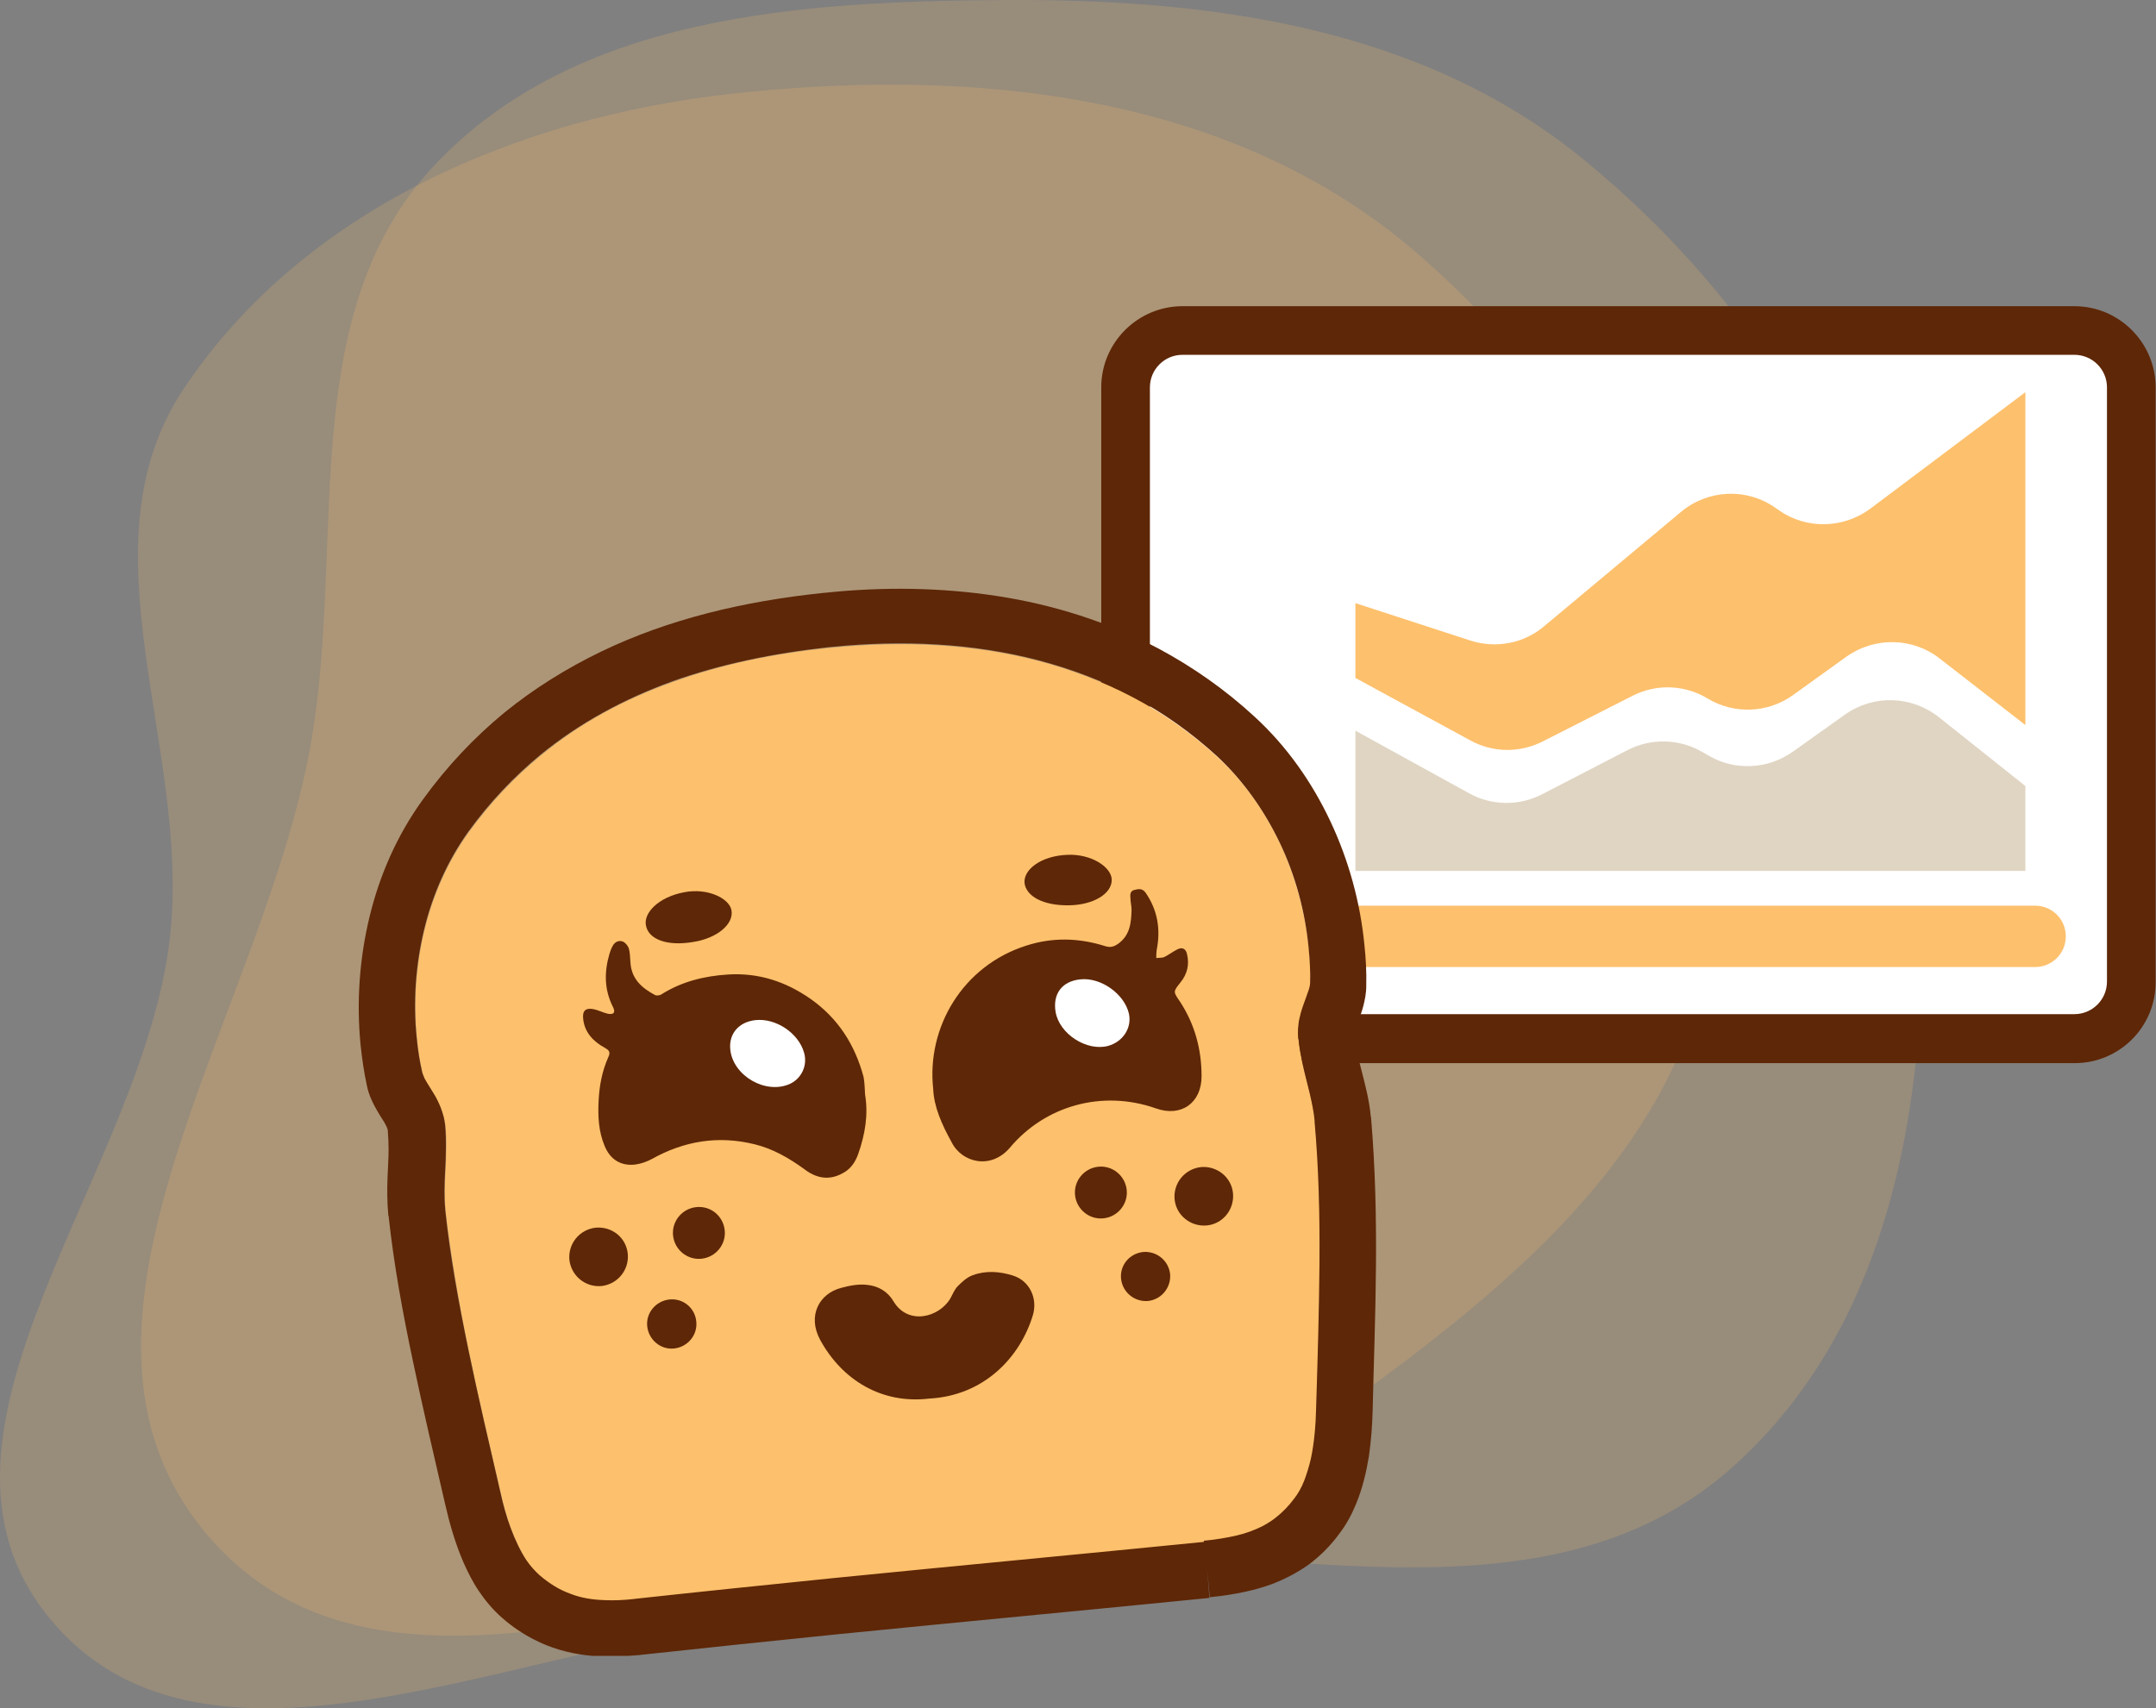
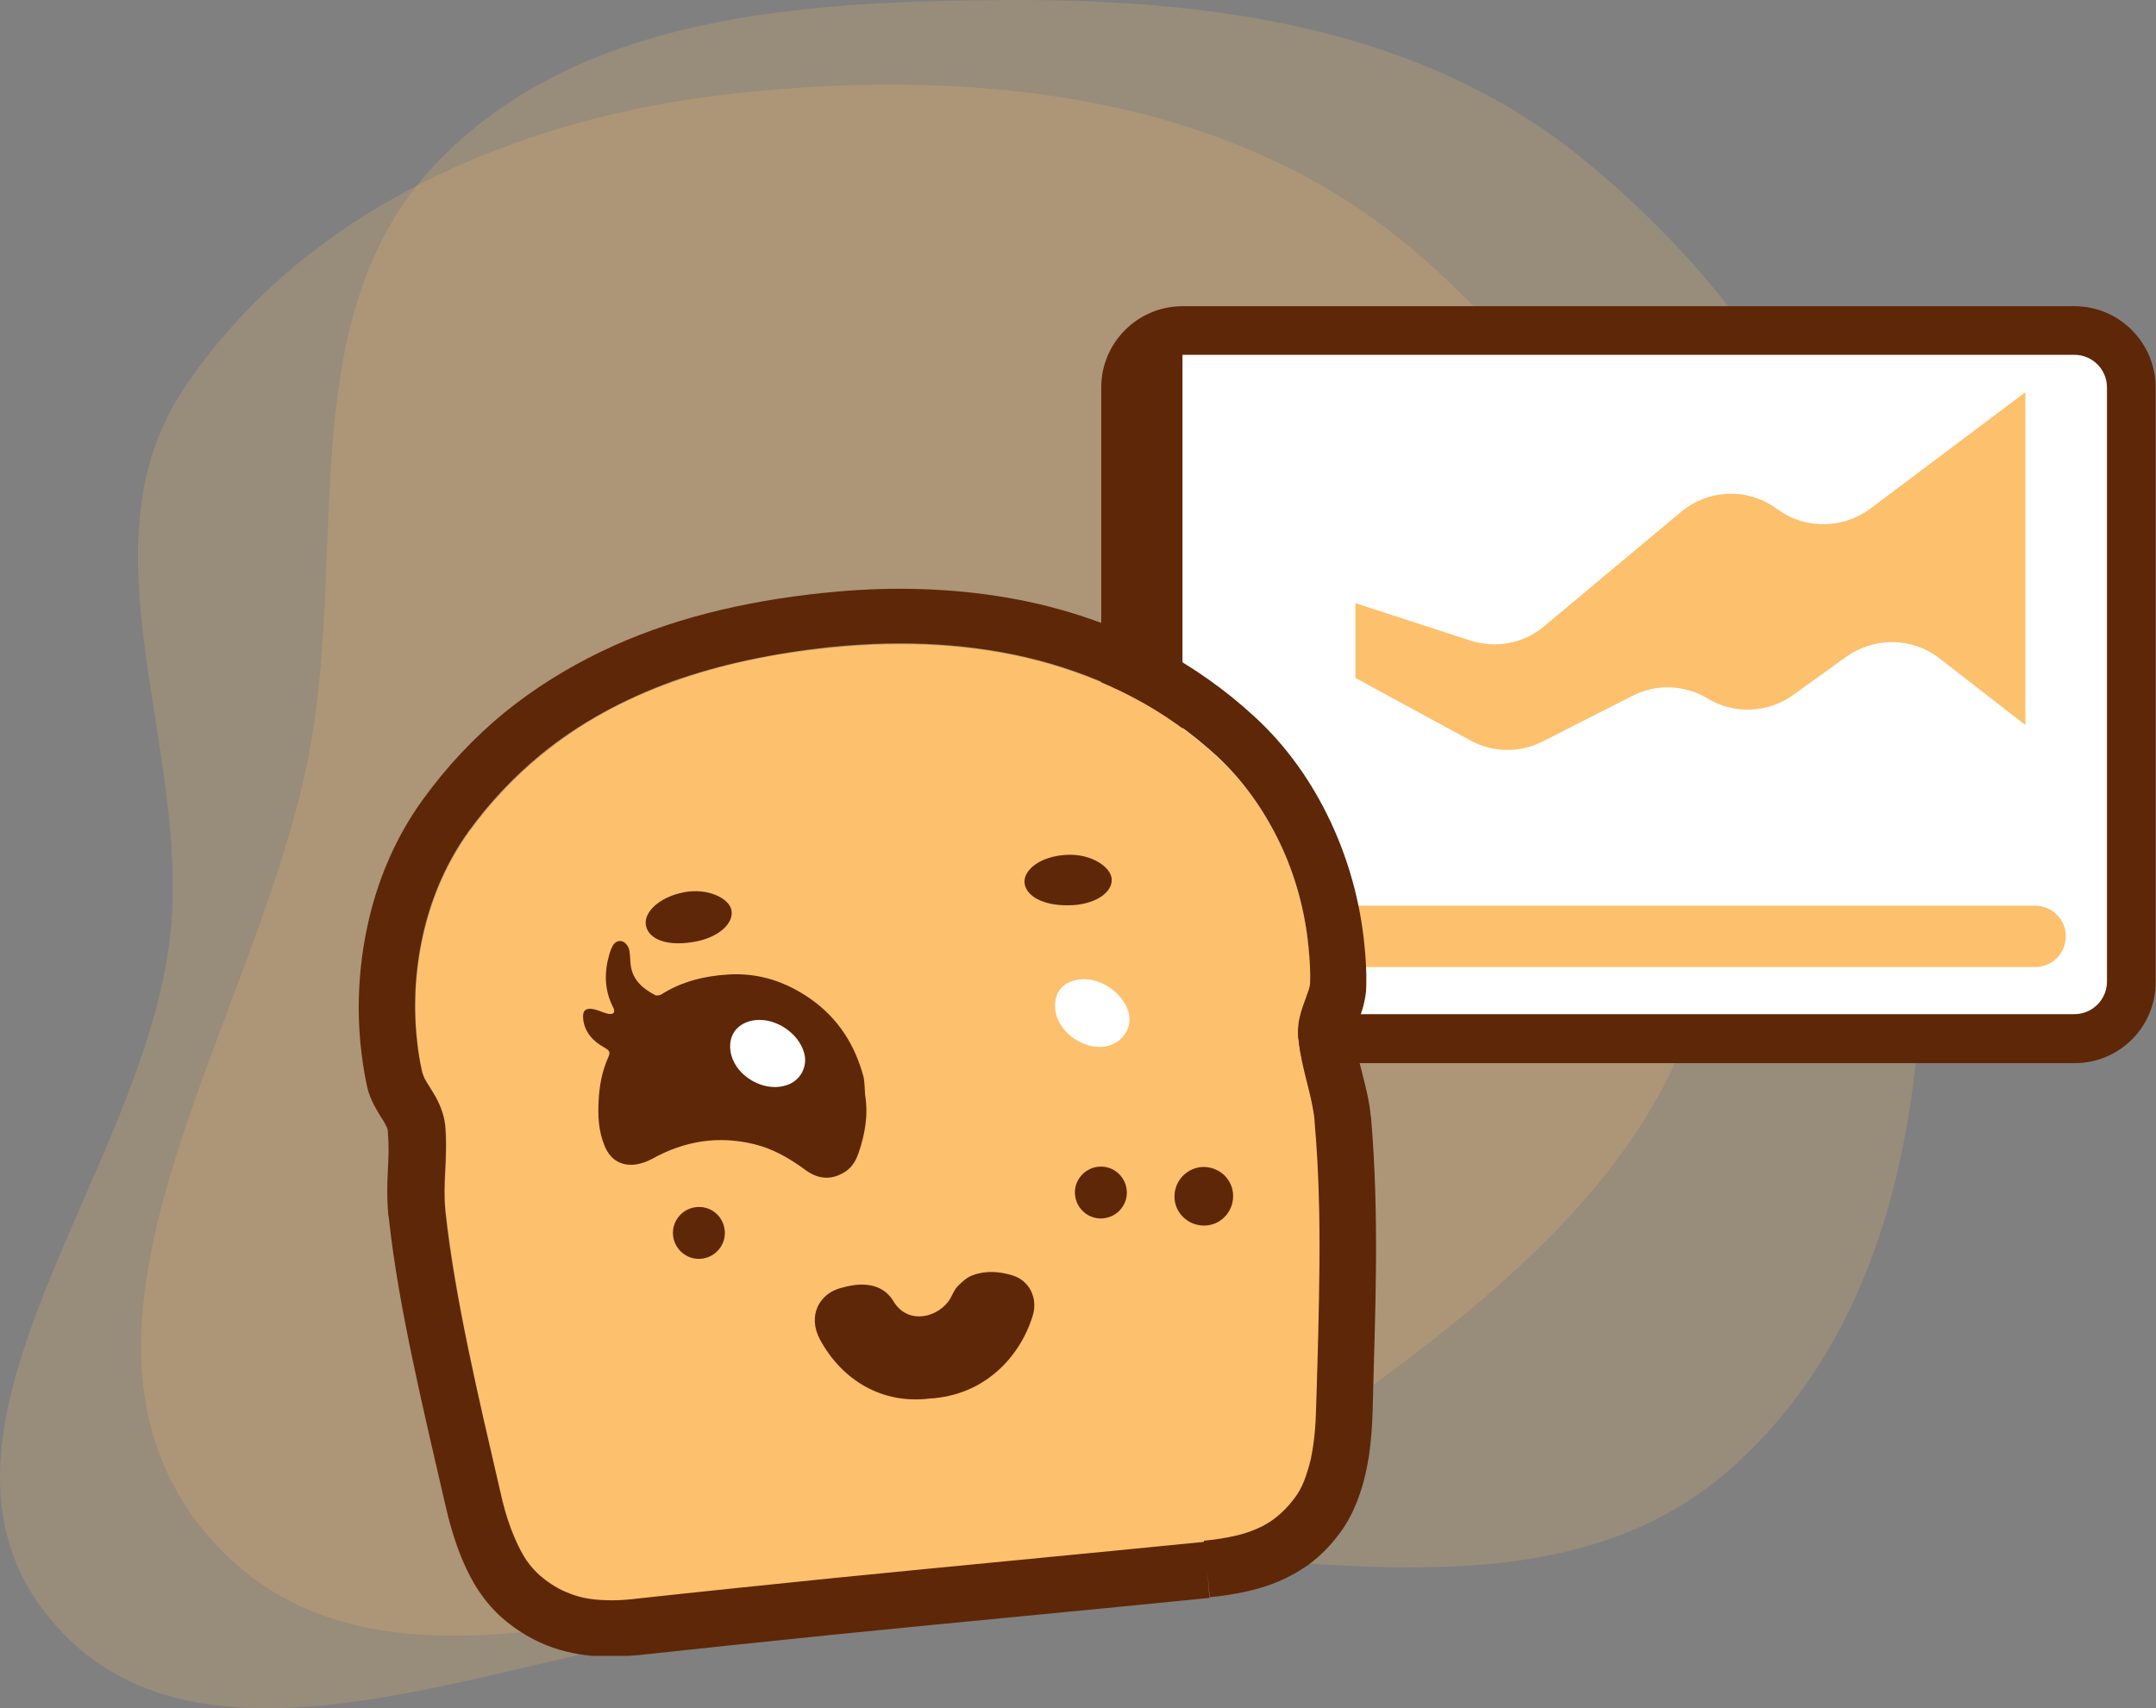
<svg xmlns="http://www.w3.org/2000/svg" width="535" height="424" viewBox="0 0 535 424" fill="none">
  <rect x="0" y="0" width="535" height="424" fill="#808080" stroke="none" />
  <path opacity="0.2" fill-rule="evenodd" clip-rule="evenodd" d="M181.29 23.298C241.329 16.594 305.339 23.098 351.176 62.441C399.853 104.223 432.893 168.662 424.773 232.287C417.197 291.64 361.681 329.271 312.726 363.691C273.801 391.059 228.507 397.552 181.29 403.479C123.117 410.782 49.07 446.93 12.106 401.43C-25.435 355.219 35.725 291.465 42.216 232.287C47.345 185.525 19.48 135.738 45.543 96.572C75.154 52.075 128.163 29.231 181.29 23.298Z" fill="#FDC06C" />
  <path opacity="0.2" fill-rule="evenodd" clip-rule="evenodd" d="M249.384 384.559C180.89 387.659 96.087 433.331 51.55 381.105C6.642 328.441 66.123 251.239 77.423 182.905C85.624 133.305 73.375 77.639 107.784 41.043C142.807 3.793 198.306 0.313 249.384 0.009C300.867 -0.297 352.723 6.816 392.674 39.349C436.976 75.425 467.431 126.087 473.984 182.905C481.382 247.044 478.11 320.882 430.117 363.972C383.177 406.117 312.351 381.709 249.384 384.559Z" fill="#FDC06C" />
  <g clip-path="url(#clip0_222_7)">
    <path d="M520.232 257.841H287.945C283.115 257.841 279.307 253.943 279.307 249.209V90.759C279.307 85.932 283.208 82.126 287.945 82.126H520.232C525.062 82.126 528.87 86.025 528.87 90.759V249.209C528.963 253.943 525.062 257.841 520.232 257.841Z" fill="white" />
-     <path d="M514.845 263.875H293.424C282.279 263.875 273.27 254.778 273.27 243.732V96.143C273.27 85.004 282.372 76 293.424 76H514.753C525.898 76 534.907 85.097 534.907 96.143V243.639C535 254.871 525.898 263.875 514.845 263.875ZM293.424 88.067C288.966 88.067 285.344 91.687 285.344 96.143V243.639C285.344 248.095 288.966 251.715 293.424 251.715H514.753C519.211 251.715 522.833 248.095 522.833 243.639V96.143C522.833 91.687 519.211 88.067 514.753 88.067H293.424Z" fill="#5E2707" />
+     <path d="M514.845 263.875H293.424C282.279 263.875 273.27 254.778 273.27 243.732V96.143C273.27 85.004 282.372 76 293.424 76H514.753C525.898 76 534.907 85.097 534.907 96.143V243.639C535 254.871 525.898 263.875 514.845 263.875ZM293.424 88.067V243.639C285.344 248.095 288.966 251.715 293.424 251.715H514.753C519.211 251.715 522.833 248.095 522.833 243.639V96.143C522.833 91.687 519.211 88.067 514.753 88.067H293.424Z" fill="#5E2707" />
    <path d="M502.586 97.349V179.962L481.316 163.44C474.536 158.149 465.156 158.056 458.19 162.976L444.908 172.536C438.686 176.992 430.326 177.363 423.732 173.372C418.067 169.937 411.008 169.659 405.064 172.722L382.773 184.047C377.107 186.924 370.42 186.831 364.848 183.768L336.334 168.267V149.702L364.848 158.984C371.163 161.026 378.129 159.727 383.145 155.457L417.138 127.053C423.825 121.483 433.391 121.019 440.543 126.032L441.472 126.682C448.252 131.416 457.354 131.23 464.041 126.31L502.586 97.349Z" fill="#FDC06C" />
-     <path d="M502.586 195.093V216.163H336.334V181.355L364.476 196.856C370.142 200.012 376.922 200.105 382.68 197.135L403.856 186.181C409.615 183.211 416.581 183.304 422.246 186.553L424.197 187.667C430.698 191.38 438.778 190.915 444.908 186.553L457.818 177.363C464.877 172.351 474.351 172.629 481.131 178.013L502.586 195.093Z" fill="#E0D5C3" />
    <path d="M505 240.019H333.919C329.74 240.019 326.303 236.678 326.303 232.408C326.303 228.231 329.647 224.796 333.919 224.796H505C509.18 224.796 512.616 228.138 512.616 232.408C512.616 236.678 509.18 240.019 505 240.019Z" fill="#FDC06C" />
    <path d="M313.393 378.976C314.693 378.326 315.808 377.584 316.923 376.655C318.409 375.449 319.802 374.056 321.195 372.2C322.124 370.9 322.96 369.415 323.703 367.744C324.353 366.073 325.003 364.217 325.374 362.268C326.21 358.369 326.582 354.006 326.675 349.829C327.046 337.855 327.418 325.788 327.511 313.814C327.603 301.84 327.325 290.051 326.303 278.634C326.303 278.541 326.303 278.448 326.303 278.262C326.117 276.22 325.653 273.993 325.096 271.579C324.538 269.166 323.795 266.659 323.238 263.875C322.867 262.111 322.495 260.162 322.309 258.213C322.309 258.027 322.309 257.841 322.217 257.563C322.124 256.449 322.124 255.335 322.309 254.314C322.402 253.293 322.681 252.457 322.867 251.622C323.331 249.951 323.888 248.652 324.26 247.538C324.539 246.795 324.724 246.145 324.91 245.681C325.096 244.939 325.189 244.475 325.189 244.196C325.189 241.319 325.096 238.441 324.817 235.471C323.888 226.56 321.474 217.556 317.666 209.387C313.765 201.219 308.563 193.793 302.062 187.852C295.561 181.912 288.595 176.992 281.164 173.093C273.734 169.195 265.933 166.224 257.852 164.089C241.598 159.82 224.137 158.984 206.491 160.748C206.212 160.748 205.84 160.841 205.562 160.841C191.909 162.233 178.906 164.925 166.925 169.288C154.943 173.557 143.891 179.498 134.139 187.574C127.637 192.958 121.693 199.177 116.306 206.603C111.198 213.75 107.483 222.011 105.347 230.83C103.21 239.648 102.56 248.837 103.489 257.841C103.768 260.812 104.232 263.689 104.882 266.474C104.975 266.752 105.068 267.216 105.439 267.866C105.718 268.516 106.275 269.259 106.833 270.187C107.204 270.837 107.668 271.486 108.133 272.322C108.69 273.436 109.34 274.642 109.805 276.127C110.083 276.963 110.269 277.891 110.455 278.912C110.455 279.098 110.548 279.283 110.548 279.562C110.733 281.511 110.826 283.461 110.733 285.317C110.733 287.173 110.641 288.937 110.548 290.701C110.362 294.135 110.269 297.291 110.548 300.076C110.548 300.169 110.548 300.262 110.548 300.354C111.848 311.772 113.891 323.467 116.306 335.163C118.721 346.859 121.507 358.648 124.201 370.343C124.851 373.314 125.687 376.47 126.801 379.44C127.916 382.41 129.216 385.102 130.702 387.423C131.724 388.908 132.746 390.208 133.953 391.136C136.554 393.364 139.061 394.849 141.662 395.777C144.262 396.705 147.142 397.169 150.299 397.355C152.436 397.448 154.758 397.355 157.265 397.076C157.451 397.076 157.73 396.984 158.008 396.984C174.262 395.22 190.516 393.549 206.862 391.878C237.512 388.815 268.44 385.938 298.997 382.874H299.09C302.062 382.596 304.755 382.132 307.17 381.575C309.399 380.74 311.536 379.997 313.393 378.976Z" fill="#FDC06C" />
    <path d="M214.664 271.672C215.5 276.684 214.664 281.511 212.992 286.338C212.249 288.473 211.042 290.237 208.998 291.258C205.562 293.114 202.404 292.372 199.525 290.144C195.81 287.452 191.816 285.131 187.265 284.017C178.256 281.79 169.804 283.182 161.816 287.638C160.609 288.287 159.123 288.844 157.73 289.03C154.107 289.494 151.414 287.823 150.021 284.389C148.535 280.861 148.349 277.056 148.535 273.343C148.721 269.537 149.371 265.917 150.95 262.39C151.6 260.997 151.042 260.626 149.928 259.976C147.234 258.491 145.098 256.263 144.727 253.014C144.448 250.879 145.284 250.044 147.42 250.508C148.628 250.787 149.649 251.344 150.857 251.622C152.343 251.901 152.807 251.251 152.064 249.858C149.928 245.589 149.928 241.226 151.228 236.77C151.414 236.121 151.693 235.378 152.064 234.728C152.621 233.707 153.643 233.336 154.572 233.707C155.222 233.986 155.872 234.821 156.058 235.471C156.337 236.492 156.337 237.606 156.429 238.72C156.615 242.897 159.216 245.217 162.559 246.981C162.931 247.167 163.767 247.074 164.138 246.795C169.154 243.639 174.726 242.247 180.671 241.876C188.287 241.411 194.974 243.639 201.104 247.909C207.977 252.736 212.156 259.326 214.292 267.309C214.571 268.794 214.571 270.28 214.664 271.672Z" fill="#5E2707" />
-     <path d="M231.568 270.28C229.896 254.964 238.905 239.741 254.601 234.728C261.196 232.593 267.697 232.779 274.199 234.821C275.406 235.192 276.242 235.099 277.449 234.264C280.421 232.129 280.7 229.066 280.793 225.817C280.793 224.889 280.514 223.868 280.514 222.94C280.421 222.104 280.421 221.176 281.443 220.898C282.558 220.619 283.486 220.433 284.322 221.64C287.294 226.003 288.037 230.737 287.016 235.842C286.923 236.492 286.923 237.142 286.923 237.791C287.666 237.699 288.409 237.791 288.966 237.513C290.081 236.956 291.01 236.213 292.124 235.656C293.332 235.007 294.26 235.471 294.539 236.77C295.189 239.369 294.632 241.783 292.867 243.918C291.102 246.145 291.102 246.145 292.774 248.559C296.489 254.221 298.161 260.44 298.161 267.124C298.161 273.807 293.053 277.334 286.83 275.106C273.363 270.372 259.245 274.549 250.608 284.853C245.871 290.422 238.626 288.566 236.119 283.461C233.704 279.098 231.753 274.735 231.568 270.28Z" fill="#5E2707" />
    <path d="M230.546 347.137C218.843 348.53 208.998 342.589 203.519 332.564C200.268 326.531 203.333 321.054 208.72 319.662C210.763 319.105 213.085 318.641 215.221 318.919C217.915 319.198 220.237 320.497 221.723 323.003C225.345 329.037 233.054 326.995 235.84 322.261C236.397 321.24 236.862 320.033 237.698 319.198C238.812 318.084 240.02 316.97 241.413 316.506C244.663 315.299 248.1 315.577 251.351 316.599C255.53 317.898 257.574 322.354 256.273 326.531C253.115 336.834 244.292 346.395 230.546 347.137Z" fill="#5E2707" />
    <path d="M181.506 225.91C182.157 229.344 177.977 232.872 172.033 233.8C165.531 234.914 161.073 233.15 160.33 229.901C159.494 226.745 163.302 222.661 169.804 221.454C175.562 220.341 180.949 222.94 181.506 225.91Z" fill="#5E2707" />
    <path d="M275.87 218.298C275.963 221.826 271.319 224.61 265.282 224.703C258.688 224.796 254.601 222.383 254.23 219.134C253.951 215.885 258.224 212.451 264.818 212.172C270.855 211.894 275.778 215.235 275.87 218.298Z" fill="#5E2707" />
    <path d="M181.228 260.626C180.763 256.634 183.271 253.664 187.451 253.2C192.466 252.643 198.132 256.356 199.525 261.276C200.454 264.432 198.875 267.773 195.903 269.073C189.958 271.672 181.971 267.031 181.228 260.626Z" fill="white" />
    <path d="M268.069 243.082C273.177 242.525 279.028 246.702 280.143 251.622C280.886 255.149 278.657 258.584 274.942 259.605C269.648 260.997 262.868 256.635 261.939 251.158C261.196 246.702 263.518 243.546 268.069 243.082Z" fill="white" />
-     <path d="M155.779 311.215C156.151 315.206 153.272 318.733 149.278 319.198C145.284 319.569 141.755 316.691 141.29 312.7C140.919 308.708 143.798 305.181 147.792 304.717C151.878 304.346 155.408 307.223 155.779 311.215Z" fill="#5E2707" />
    <path d="M179.835 305.367C180.206 308.894 177.606 312.05 174.076 312.421C170.547 312.793 167.389 310.194 167.017 306.666C166.646 303.139 169.247 299.983 172.776 299.612C176.398 299.24 179.463 301.84 179.835 305.367Z" fill="#5E2707" />
-     <path d="M172.776 328.016C173.147 331.357 170.64 334.328 167.296 334.699C163.953 335.07 160.98 332.564 160.609 329.222C160.237 325.881 162.745 322.91 166.089 322.539C169.525 322.168 172.497 324.674 172.776 328.016Z" fill="#5E2707" />
    <path d="M291.474 297.663C291.845 301.654 295.468 304.531 299.461 304.16C303.455 303.789 306.334 300.169 305.963 296.177C305.591 292.186 301.969 289.308 297.975 289.68C293.982 290.144 291.102 293.671 291.474 297.663Z" fill="#5E2707" />
    <path d="M266.768 296.641C267.14 300.169 270.298 302.768 273.827 302.396C277.357 302.025 279.957 298.869 279.586 295.342C279.214 291.815 276.056 289.216 272.527 289.587C268.998 289.958 266.397 293.114 266.768 296.641Z" fill="#5E2707" />
-     <path d="M278.192 317.434C278.564 320.776 281.536 323.189 284.88 322.911C288.223 322.539 290.638 319.569 290.359 316.227C289.988 312.886 287.016 310.472 283.672 310.751C280.236 311.122 277.821 314.092 278.192 317.434Z" fill="#5E2707" />
    <path d="M299.554 389.558L300.204 396.427H300.297C303.269 396.148 306.242 395.684 309.214 395.034C311.35 394.57 313.579 393.92 315.622 393.178C318.78 391.971 321.845 390.393 324.724 388.351C327.604 386.216 330.204 383.617 332.433 380.554C334.198 378.233 335.498 375.727 336.52 373.221C338.099 369.415 339.027 365.424 339.678 361.525C340.235 357.626 340.514 353.821 340.606 350.293V350.386C340.885 338.412 341.349 326.252 341.442 314.092C341.535 301.84 341.257 289.68 340.235 277.613C340.235 277.427 340.235 277.241 340.142 277.056C339.771 272.971 338.749 269.259 337.913 265.917C337.449 264.246 337.077 262.668 336.798 261.183C336.52 259.698 336.241 258.305 336.148 257.099C336.148 257.006 336.148 256.82 336.148 256.727C336.148 256.727 336.148 256.635 336.148 256.449C336.148 256.17 336.241 255.706 336.427 255.149C336.613 254.685 336.798 254.128 337.077 253.386C337.449 252.365 337.913 251.158 338.284 249.766C338.656 248.28 339.027 246.61 339.027 244.753C339.12 241.319 338.935 237.884 338.563 234.45C337.541 223.961 334.662 213.472 330.111 203.818C325.56 194.164 319.337 185.253 311.35 177.92C304.012 171.144 296.025 165.575 287.573 161.026C274.942 154.343 261.382 150.073 247.45 147.938C233.518 145.803 219.215 145.618 205.005 147.103C204.633 147.103 204.354 147.196 203.983 147.196C184.664 149.238 165.996 153.6 149.092 161.769C140.64 165.853 132.56 170.866 125.13 176.899C117.699 183.025 110.919 190.173 104.882 198.527C98.566 207.252 94.201 217.185 91.694 227.581C89.186 237.977 88.443 248.745 89.464 259.234C89.836 262.668 90.3 266.103 91.043 269.444C91.415 271.393 92.158 272.971 92.808 274.271C93.365 275.292 93.83 276.127 94.294 276.87C95.037 277.984 95.594 278.912 95.873 279.562C96.059 279.84 96.152 280.119 96.152 280.305C96.245 280.49 96.245 280.583 96.245 280.583C96.245 280.676 96.245 280.861 96.245 280.954C96.337 282.254 96.43 283.646 96.43 285.131C96.43 287.452 96.245 289.958 96.152 292.65C96.059 295.342 96.059 298.312 96.337 301.375C96.337 301.561 96.337 301.654 96.43 301.84C97.731 313.907 99.96 325.974 102.467 337.855C104.975 349.829 107.761 361.618 110.455 373.314C111.476 377.769 112.87 382.874 115.006 387.794C116.12 390.3 117.328 392.714 118.907 395.034C120.486 397.355 122.343 399.583 124.572 401.532C127.08 403.76 129.773 405.523 132.467 406.916C136.554 409.051 140.919 410.257 145.284 410.814C149.649 411.371 154.015 411.186 158.38 410.814C158.658 410.814 158.937 410.722 159.216 410.722C175.377 408.958 191.63 407.287 207.977 405.616C238.626 402.553 269.462 399.676 300.112 396.612L299.554 389.558L298.904 382.689C268.254 385.752 237.419 388.63 206.769 391.693C190.423 393.364 174.076 395.034 157.915 396.798C157.637 396.798 157.451 396.891 157.172 396.891C154.665 397.169 152.343 397.262 150.207 397.169C146.956 397.076 144.17 396.612 141.569 395.591C138.968 394.663 136.461 393.178 133.86 390.95C132.746 389.929 131.631 388.722 130.609 387.237C129.123 385.009 127.823 382.225 126.708 379.254C125.594 376.284 124.758 373.128 124.108 370.158C121.414 358.462 118.628 346.673 116.213 334.978C113.798 323.282 111.662 311.679 110.455 300.169C110.455 300.076 110.455 299.983 110.455 299.89C110.176 297.106 110.269 293.95 110.455 290.515C110.548 288.751 110.641 286.988 110.641 285.131C110.641 283.275 110.641 281.326 110.455 279.376C110.455 279.191 110.455 279.005 110.362 278.727C110.269 277.705 109.99 276.777 109.712 275.942C109.247 274.457 108.597 273.157 108.04 272.136C107.576 271.301 107.111 270.651 106.74 270.001C106.182 269.073 105.625 268.237 105.347 267.681C105.068 267.031 104.882 266.567 104.789 266.288C104.139 263.503 103.675 260.626 103.396 257.656C102.467 248.745 103.117 239.462 105.254 230.644C107.39 221.826 111.105 213.564 116.213 206.417C121.6 198.991 127.544 192.772 134.046 187.388C143.798 179.405 154.85 173.465 166.832 169.102C178.813 164.832 191.909 162.14 205.469 160.655C205.748 160.655 206.119 160.562 206.398 160.562C224.045 158.799 241.506 159.634 257.759 163.904C265.84 166.039 273.734 169.009 281.072 172.908C288.502 176.806 295.468 181.726 301.969 187.667C308.378 193.607 313.672 201.033 317.573 209.202C321.474 217.37 323.888 226.374 324.724 235.285C325.003 238.163 325.189 241.133 325.096 244.011C325.096 244.382 325.003 244.846 324.817 245.496C324.631 246.053 324.446 246.61 324.167 247.352C323.796 248.466 323.238 249.766 322.774 251.436C322.588 252.272 322.309 253.2 322.217 254.128C322.124 255.149 322.031 256.17 322.124 257.377C322.124 257.563 322.124 257.841 322.217 258.027C322.402 259.976 322.774 261.925 323.145 263.689C323.703 266.381 324.446 268.98 325.003 271.393C325.56 273.807 326.025 276.035 326.21 278.077C326.21 278.17 326.21 278.355 326.21 278.448C327.232 289.865 327.511 301.747 327.418 313.628C327.325 325.602 326.953 337.669 326.582 349.644C326.489 353.821 326.117 358.183 325.282 362.082C324.817 364.031 324.26 365.888 323.61 367.559C322.96 369.229 322.124 370.715 321.102 372.014C319.709 373.871 318.316 375.263 316.83 376.47C315.715 377.398 314.508 378.14 313.3 378.79C311.443 379.718 309.307 380.554 306.892 381.111C304.477 381.668 301.783 382.132 298.811 382.41H298.718L299.554 389.558Z" fill="#5E2707" />
  </g>
  <defs>
    <clipPath id="clip0_222_7">
      <rect width="446" height="335" fill="white" transform="translate(89 76)" />
    </clipPath>
  </defs>
</svg>